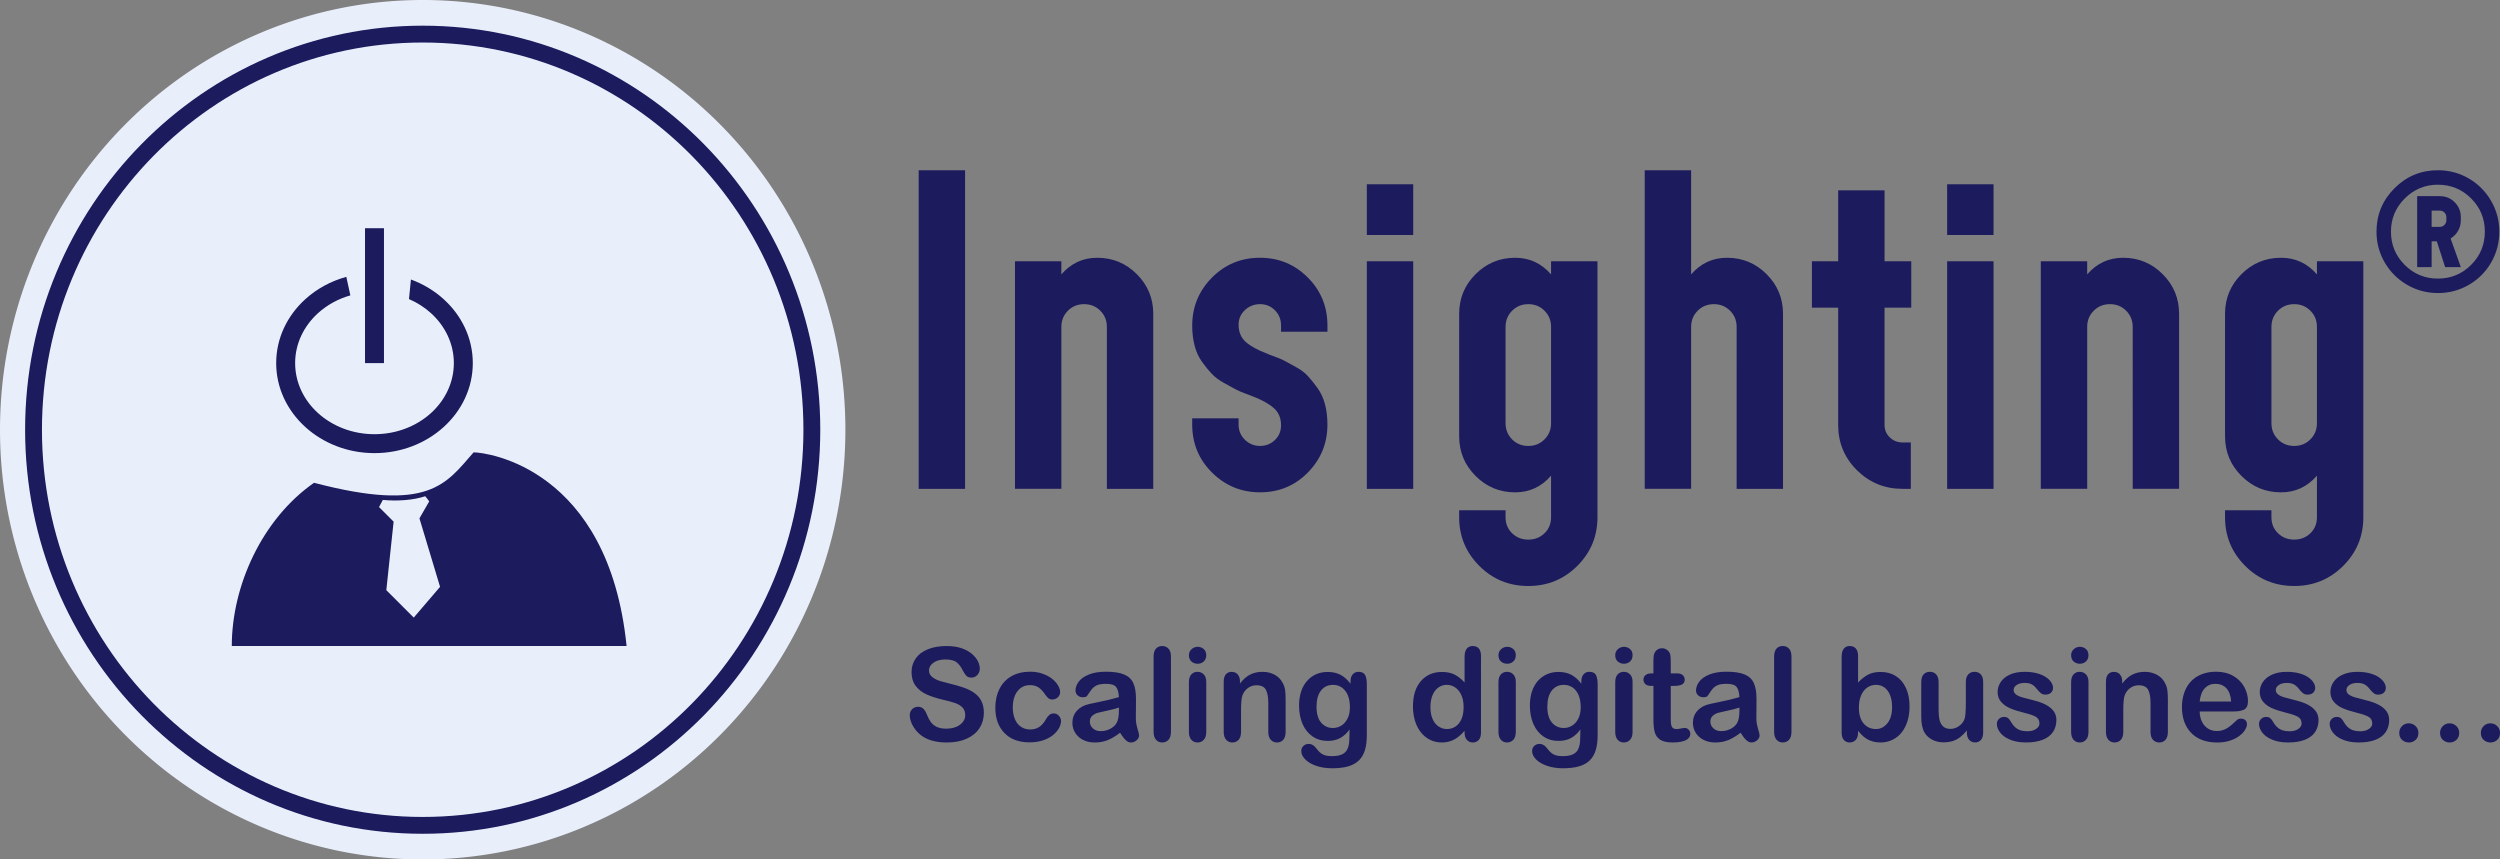
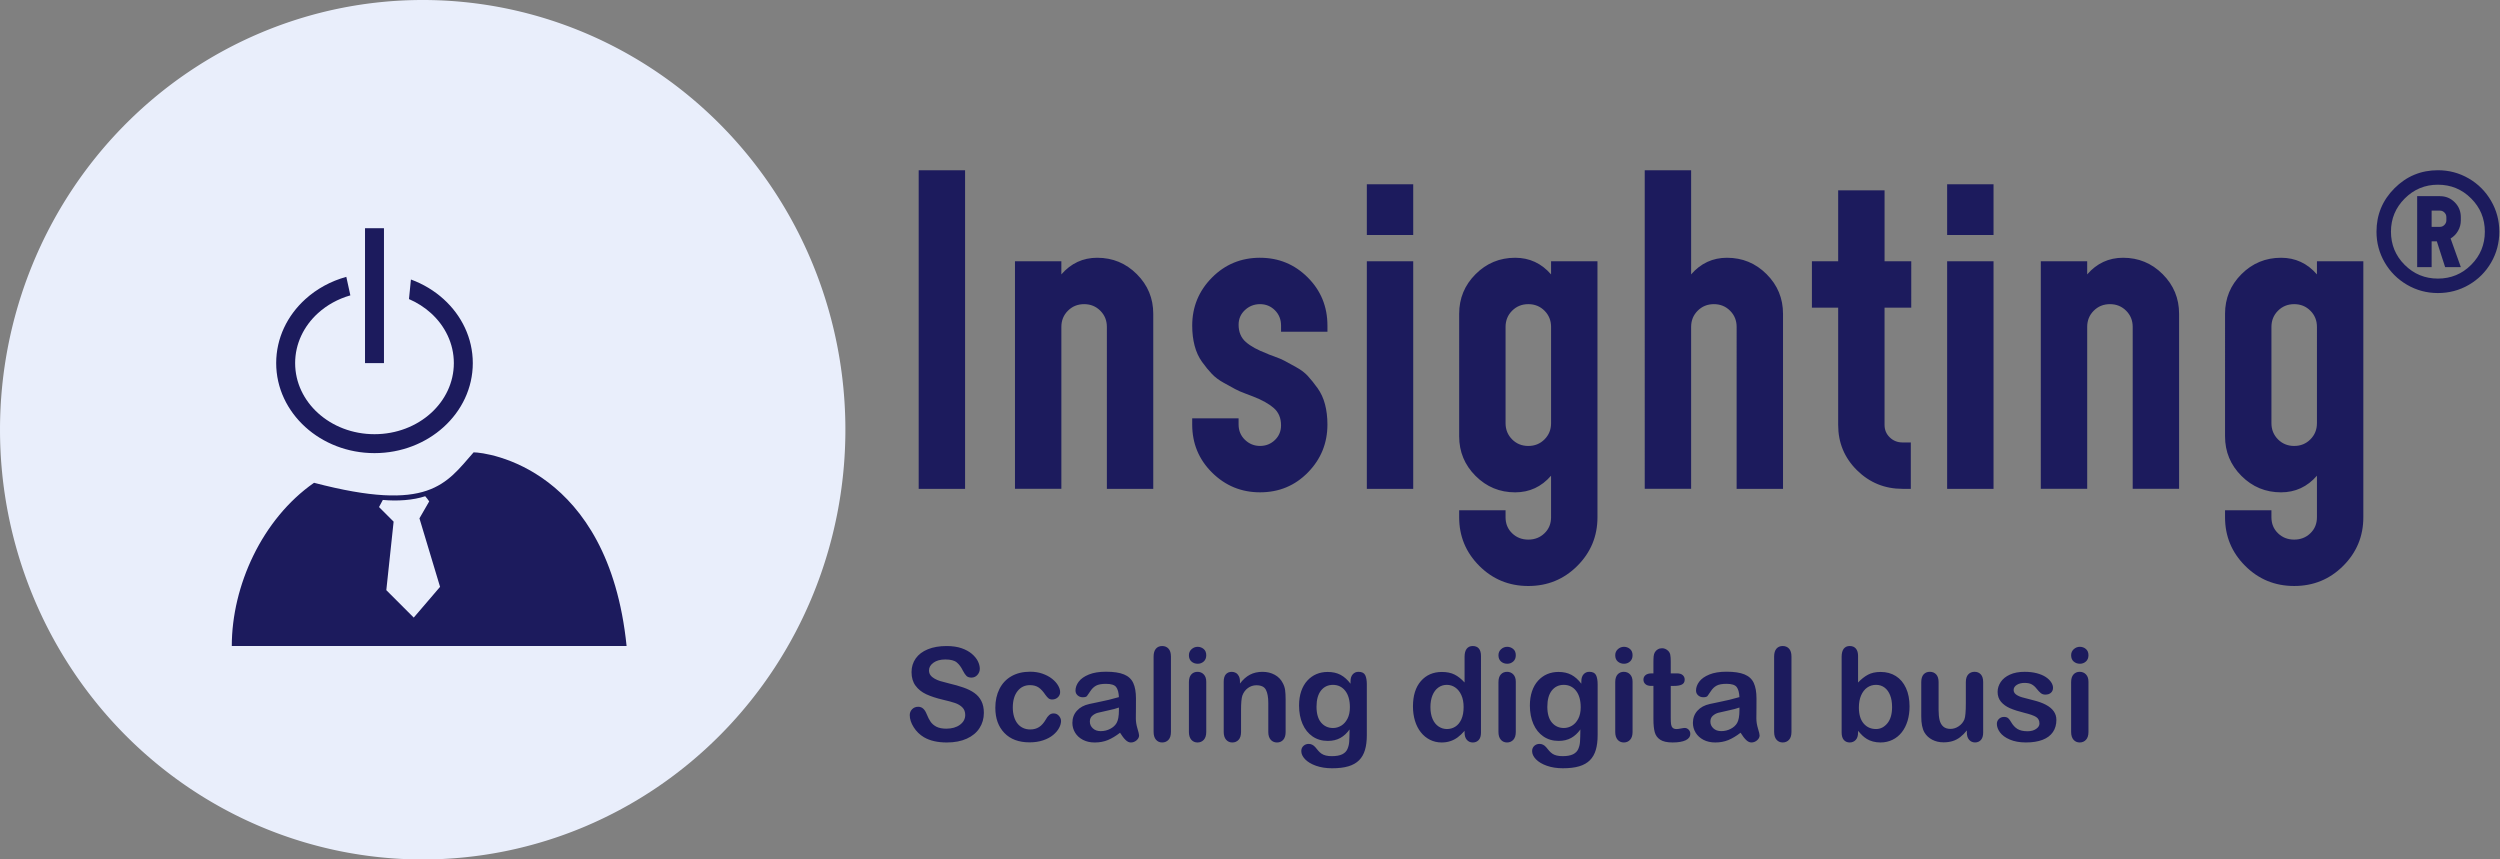
<svg xmlns="http://www.w3.org/2000/svg" xmlns:ns1="http://sodipodi.sourceforge.net/DTD/sodipodi-0.dtd" xmlns:ns2="http://www.inkscape.org/namespaces/inkscape" version="1.1" width="431.112" height="148.208" id="svg1069" viewBox="0 0 431.112 148.208" ns1:docname="Insighting_vtr_bicolor.svg" ns2:version="0.92.4 (5da689c313, 2019-01-14)">
  <rect x="0" y="0" width="431.112" height="148.208" fill="#808080" stroke="none" />
  <defs id="defs1073" />
  <ns1:namedview pagecolor="#ffffff" bordercolor="#666666" borderopacity="1" objecttolerance="10" gridtolerance="10" guidetolerance="10" ns2:pageopacity="0" ns2:pageshadow="2" ns2:window-width="640" ns2:window-height="480" id="namedview1071" showgrid="false" fit-margin-top="0" fit-margin-left="0" fit-margin-right="0" fit-margin-bottom="0" ns2:zoom="1.8134229" ns2:cx="197.75485" ns2:cy="-19.754123" ns2:current-layer="svg1069" />
  <path d="M 72.891,0 A 72.891,74.104 0 0 1 145.783,74.104 72.891,74.104 0 1 1 72.891,0 Z" style="fill:#e9eefb;fill-rule:evenodd" id="path1052" ns2:connector-curvature="0" />
-   <path d="m 72.891,4.427 c 18.933,0 36.076,7.803 48.486,20.419 12.404,12.61 20.076,30.026 20.076,49.258 0,19.232 -7.672,36.648 -20.076,49.258 -12.41,12.616 -29.552,20.419 -48.486,20.419 -18.933,0 -36.076,-7.803 -48.486,-20.419 C 12.002,110.752 4.33,93.336 4.33,74.104 4.33,54.872 12.002,37.456 24.406,24.846 36.816,12.23 53.958,4.427 72.891,4.427 Z m 46.42,22.451 C 107.433,14.801 91.021,7.332 72.891,7.332 54.762,7.332 38.35,14.801 26.471,26.877 14.586,38.96 7.235,55.657 7.235,74.104 c 0,18.447 7.351,35.144 19.236,47.227 11.879,12.076 28.291,19.546 46.42,19.546 18.13,0 34.542,-7.469 46.42,-19.546 11.885,-12.082 19.236,-28.779 19.236,-47.227 0,-18.447 -7.351,-35.144 -19.236,-47.227 z" style="fill:#1c1b5d;fill-rule:evenodd;fill-opacity:1" id="path1054" ns2:connector-curvature="0" />
  <path d="m 54.154,83.254 c 19.858,5.201 22.742,0.189 27.517,-5.248 2.269,0 23.262,2.692 26.382,33.399 H 39.97 c 0,-10.354 5.201,-21.888 14.184,-28.151 z M 66.018,86.211 65.359,87.438 l 2.518,2.518 -1.259,11.814 4.73,4.73 4.539,-5.301 -3.556,-11.813 1.681,-2.921 c -0.383,-0.543 -0.255,-0.374 -0.687,-0.893 -2.054,0.686 -4.796,0.876 -7.306,0.639 z" style="fill:#1c1b5d;fill-rule:evenodd" id="path1056" ns2:connector-curvature="0" ns1:nodetypes="ccccccccccccccc" />
  <path d="m 158.423,29.356 h 8 v 54.941 h -8 z m 30.791,15.094 c 2.667,0 4.943,0.943 6.83,2.83 1.887,1.887 2.83,4.163 2.83,6.83 v 30.188 h -8 V 56.373 c 0,-1.107 -0.377,-2.038 -1.132,-2.792 -0.755,-0.755 -1.685,-1.132 -2.792,-1.132 -1.107,0 -2.038,0.377 -2.792,1.132 -0.755,0.755 -1.132,1.685 -1.132,2.792 v 27.923 h -8 V 45.053 h 8 v 2.264 c 1.66,-1.912 3.723,-2.868 6.188,-2.868 z m 28.075,0 c 3.22,0 5.962,1.132 8.226,3.396 2.264,2.264 3.396,5.031 3.396,8.302 v 1.057 H 220.911 V 56.147 c 0,-1.057 -0.352,-1.937 -1.057,-2.641 -0.704,-0.704 -1.56,-1.057 -2.566,-1.057 -1.006,0 -1.874,0.34 -2.604,1.019 -0.73,0.679 -1.094,1.522 -1.094,2.528 0,1.258 0.415,2.251 1.245,2.981 0.83,0.73 2.05,1.396 3.66,2 0.05,0.05 0.465,0.214 1.245,0.49 0.78,0.277 1.396,0.541 1.849,0.792 0.453,0.252 1.094,0.604 1.924,1.056 0.83,0.453 1.509,0.969 2.038,1.547 0.528,0.579 1.082,1.27 1.66,2.075 0.579,0.805 1.006,1.736 1.283,2.792 0.277,1.056 0.415,2.214 0.415,3.471 0,3.22 -1.119,5.975 -3.358,8.264 -2.239,2.289 -4.994,3.434 -8.264,3.434 -3.22,0 -5.975,-1.132 -8.264,-3.396 -2.289,-2.264 -3.434,-5.031 -3.434,-8.302 v -1.056 h 8 v 1.056 c 0,1.057 0.365,1.937 1.094,2.641 0.73,0.704 1.597,1.057 2.604,1.057 1.006,0 1.861,-0.34 2.566,-1.019 0.704,-0.679 1.057,-1.522 1.057,-2.528 0,-1.258 -0.415,-2.251 -1.245,-2.981 -0.83,-0.73 -2.025,-1.396 -3.585,-2 -0.101,-0.05 -0.528,-0.214 -1.283,-0.49 -0.755,-0.277 -1.359,-0.541 -1.811,-0.792 -0.453,-0.252 -1.094,-0.604 -1.924,-1.057 -0.83,-0.453 -1.522,-0.969 -2.075,-1.547 -0.553,-0.579 -1.119,-1.27 -1.698,-2.075 -0.579,-0.805 -1.006,-1.736 -1.283,-2.792 -0.277,-1.057 -0.415,-2.214 -0.415,-3.472 0,-3.22 1.132,-5.975 3.396,-8.264 2.264,-2.289 5.031,-3.434 8.302,-3.434 z m 18.414,-3.924 v -8.754 h 8 v 8.754 z m 0,4.528 h 8 v 39.244 h -8 z m 31.772,0 h 8 v 44.149 c 0,3.27 -1.157,6.063 -3.472,8.377 -2.314,2.314 -5.132,3.472 -8.453,3.472 -3.321,0 -6.138,-1.157 -8.453,-3.472 -2.314,-2.314 -3.471,-5.107 -3.471,-8.377 v -1.208 h 8 v 1.208 c 0,1.107 0.377,2.025 1.132,2.755 0.755,0.73 1.685,1.094 2.792,1.094 1.107,0 2.038,-0.365 2.792,-1.094 0.755,-0.73 1.132,-1.648 1.132,-2.755 v -7.17 c -1.66,1.912 -3.723,2.868 -6.188,2.868 -2.667,0 -4.943,-0.943 -6.83,-2.83 -1.887,-1.887 -2.83,-4.163 -2.83,-6.83 V 54.109 c 0,-2.667 0.943,-4.943 2.83,-6.83 1.887,-1.887 4.163,-2.83 6.83,-2.83 2.465,0 4.528,0.956 6.188,2.868 z m -6.717,30.716 c 0.755,0.755 1.685,1.132 2.792,1.132 1.107,0 2.038,-0.377 2.792,-1.132 0.755,-0.755 1.132,-1.685 1.132,-2.792 V 56.373 c 0,-1.107 -0.377,-2.038 -1.132,-2.792 -0.755,-0.755 -1.685,-1.132 -2.792,-1.132 -1.107,0 -2.038,0.377 -2.792,1.132 -0.755,0.755 -1.132,1.685 -1.132,2.792 v 16.603 c 0,1.107 0.377,2.038 1.132,2.792 z m 37.055,-31.32 c 2.667,0 4.943,0.943 6.83,2.83 1.887,1.887 2.83,4.163 2.83,6.83 v 30.188 h -8 V 56.373 c 0,-1.107 -0.377,-2.038 -1.132,-2.792 -0.755,-0.755 -1.685,-1.132 -2.792,-1.132 -1.107,0 -2.038,0.377 -2.792,1.132 -0.755,0.755 -1.132,1.685 -1.132,2.792 v 27.923 h -8 V 29.356 h 8 v 17.962 c 1.66,-1.912 3.723,-2.868 6.188,-2.868 z m 31.773,8.603 h -4.604 v 20.226 c 0,0.855 0.302,1.572 0.906,2.151 0.604,0.579 1.333,0.868 2.189,0.868 h 1.434 v 8 h -1.434 c -3.069,0 -5.685,-1.069 -7.849,-3.207 -2.163,-2.138 -3.245,-4.742 -3.245,-7.811 V 53.053 h -4.528 v -8 h 4.528 V 32.827 h 8 v 12.226 h 4.604 z m 6.189,-12.528 v -8.754 h 8 v 8.754 z m 0,4.528 h 8 v 39.244 h -8 z m 30.338,-0.604 c 2.667,0 4.943,0.943 6.83,2.83 1.887,1.887 2.83,4.163 2.83,6.83 v 30.188 h -8 V 56.373 c 0,-1.107 -0.377,-2.038 -1.132,-2.792 -0.755,-0.755 -1.685,-1.132 -2.792,-1.132 -1.107,0 -2.038,0.377 -2.792,1.132 -0.755,0.755 -1.132,1.685 -1.132,2.792 v 27.923 h -8 V 45.053 h 8 v 2.264 c 1.66,-1.912 3.723,-2.868 6.189,-2.868 z m 33.433,0.604 h 8 v 44.149 c 0,3.27 -1.157,6.063 -3.472,8.377 -2.314,2.314 -5.132,3.471 -8.452,3.471 -3.321,0 -6.138,-1.157 -8.453,-3.471 -2.314,-2.314 -3.472,-5.107 -3.472,-8.377 v -1.208 h 8 v 1.208 c 0,1.107 0.377,2.025 1.132,2.755 0.755,0.73 1.685,1.094 2.792,1.094 1.107,0 2.038,-0.365 2.792,-1.094 0.755,-0.73 1.132,-1.648 1.132,-2.755 v -7.17 c -1.66,1.912 -3.723,2.868 -6.188,2.868 -2.667,0 -4.943,-0.943 -6.83,-2.83 -1.887,-1.887 -2.83,-4.163 -2.83,-6.83 V 54.109 c 0,-2.667 0.943,-4.943 2.83,-6.83 1.887,-1.887 4.163,-2.83 6.83,-2.83 2.465,0 4.528,0.956 6.188,2.868 z m -6.717,30.716 c 0.755,0.755 1.685,1.132 2.792,1.132 1.107,0 2.038,-0.377 2.792,-1.132 0.755,-0.755 1.132,-1.685 1.132,-2.792 V 56.373 c 0,-1.107 -0.377,-2.038 -1.132,-2.792 -0.755,-0.755 -1.685,-1.132 -2.792,-1.132 -1.107,0 -2.038,0.377 -2.792,1.132 -0.755,0.755 -1.132,1.685 -1.132,2.792 v 16.603 c 0,1.107 0.377,2.038 1.132,2.792 z m 27.576,-46.413 c 1.914,0 3.683,0.471 5.307,1.412 1.624,0.941 2.91,2.228 3.859,3.859 0.949,1.632 1.424,3.404 1.424,5.319 0,1.93 -0.471,3.706 -1.412,5.33 -0.941,1.624 -2.224,2.906 -3.848,3.848 -1.624,0.941 -3.401,1.412 -5.33,1.412 -1.914,0 -3.687,-0.475 -5.318,-1.424 -1.632,-0.949 -2.918,-2.236 -3.859,-3.859 -0.941,-1.624 -1.412,-3.393 -1.412,-5.307 0,-2.918 1.035,-5.413 3.106,-7.484 2.071,-2.071 4.565,-3.106 7.483,-3.106 z m -5.73,16.32 c 1.577,1.577 3.487,2.365 5.73,2.365 2.244,0 4.154,-0.788 5.73,-2.365 1.577,-1.577 2.365,-3.487 2.365,-5.73 0,-2.244 -0.788,-4.154 -2.365,-5.73 -1.577,-1.577 -3.487,-2.365 -5.73,-2.365 -2.228,0 -4.134,0.792 -5.718,2.377 -1.585,1.585 -2.377,3.491 -2.377,5.718 0,2.243 0.788,4.154 2.365,5.73 z m 6.083,-11.849 c 1.004,0 1.855,0.353 2.553,1.059 0.698,0.706 1.047,1.561 1.047,2.565 v 0.541 c 0,0.659 -0.161,1.267 -0.482,1.824 -0.322,0.557 -0.749,0.992 -1.282,1.306 l 1.765,4.942 h -2.706 l -1.435,-4.448 h -0.894 v 4.448 H 416.828 V 33.827 Z m -1.435,2.494 v 2.8 h 1.435 c 0.298,0 0.557,-0.114 0.776,-0.341 0.22,-0.228 0.33,-0.49 0.33,-0.788 v -0.541 c 0,-0.314 -0.11,-0.581 -0.33,-0.8 -0.22,-0.22 -0.478,-0.33 -0.776,-0.33 z" style="fill:#1c1b5d;fill-rule:evenodd" id="path1058" ns2:connector-curvature="0" />
  <g id="Layer1000" transform="translate(-78.586,-28.785)">
    <path d="m 248.248,151.727 c 0,0.97 -0.251,1.843 -0.753,2.618 -0.498,0.775 -1.232,1.382 -2.199,1.821 -0.967,0.438 -2.113,0.655 -3.435,0.655 -1.588,0 -2.899,-0.3 -3.929,-0.895 -0.73,-0.431 -1.322,-1.008 -1.779,-1.727 -0.457,-0.719 -0.685,-1.42 -0.685,-2.101 0,-0.393 0.139,-0.731 0.412,-1.015 0.273,-0.281 0.622,-0.419 1.045,-0.419 0.345,0 0.633,0.109 0.869,0.33 0.24,0.217 0.442,0.543 0.611,0.978 0.202,0.509 0.427,0.94 0.663,1.281 0.24,0.345 0.573,0.629 1.004,0.854 0.434,0.221 1,0.333 1.704,0.333 0.963,0 1.749,-0.225 2.352,-0.674 0.603,-0.45 0.907,-1.011 0.907,-1.686 0,-0.536 -0.161,-0.97 -0.487,-1.3 -0.326,-0.333 -0.749,-0.588 -1.266,-0.764 -0.513,-0.176 -1.206,-0.363 -2.068,-0.562 -1.154,-0.27 -2.124,-0.588 -2.899,-0.948 -0.779,-0.363 -1.397,-0.858 -1.854,-1.483 -0.457,-0.625 -0.685,-1.401 -0.685,-2.334 0,-0.884 0.24,-1.671 0.723,-2.36 0.483,-0.685 1.184,-1.214 2.098,-1.585 0.914,-0.371 1.989,-0.554 3.225,-0.554 0.985,0 1.839,0.124 2.562,0.367 0.719,0.247 1.319,0.573 1.794,0.978 0.472,0.405 0.82,0.832 1.041,1.277 0.217,0.446 0.33,0.884 0.33,1.307 0,0.386 -0.139,0.738 -0.412,1.049 -0.274,0.311 -0.618,0.465 -1.026,0.465 -0.375,0 -0.655,-0.094 -0.85,-0.277 -0.195,-0.187 -0.405,-0.494 -0.629,-0.918 -0.296,-0.607 -0.644,-1.083 -1.056,-1.423 -0.408,-0.341 -1.067,-0.509 -1.978,-0.509 -0.839,0 -1.521,0.184 -2.034,0.554 -0.517,0.371 -0.775,0.813 -0.775,1.333 0,0.322 0.086,0.599 0.262,0.835 0.176,0.232 0.42,0.434 0.727,0.603 0.307,0.169 0.618,0.3 0.933,0.397 0.315,0.094 0.835,0.232 1.558,0.416 0.906,0.213 1.731,0.446 2.465,0.704 0.734,0.255 1.36,0.566 1.877,0.933 0.517,0.363 0.918,0.828 1.206,1.386 0.288,0.562 0.434,1.247 0.434,2.06 z m 13.309,1.39 c 0,0.371 -0.112,0.772 -0.337,1.195 -0.221,0.423 -0.562,0.828 -1.019,1.21 -0.457,0.382 -1.034,0.693 -1.731,0.925 -0.693,0.236 -1.476,0.352 -2.349,0.352 -1.85,0 -3.296,-0.539 -4.334,-1.618 -1.041,-1.079 -1.562,-2.525 -1.562,-4.341 0,-1.229 0.24,-2.315 0.715,-3.259 0.476,-0.944 1.165,-1.675 2.064,-2.188 0.903,-0.517 1.978,-0.775 3.229,-0.775 0.775,0 1.487,0.112 2.135,0.341 0.644,0.229 1.195,0.521 1.645,0.88 0.45,0.36 0.794,0.742 1.03,1.146 0.24,0.408 0.36,0.787 0.36,1.139 0,0.36 -0.135,0.663 -0.401,0.914 -0.27,0.247 -0.592,0.371 -0.974,0.371 -0.247,0 -0.453,-0.064 -0.618,-0.191 -0.165,-0.127 -0.348,-0.333 -0.554,-0.618 -0.367,-0.554 -0.749,-0.974 -1.146,-1.251 -0.401,-0.277 -0.906,-0.416 -1.521,-0.416 -0.884,0 -1.599,0.345 -2.139,1.038 -0.543,0.689 -0.813,1.633 -0.813,2.832 0,0.562 0.071,1.079 0.21,1.551 0.139,0.472 0.337,0.876 0.603,1.206 0.262,0.333 0.581,0.584 0.955,0.757 0.371,0.172 0.783,0.259 1.229,0.259 0.599,0 1.113,-0.139 1.54,-0.416 0.431,-0.277 0.809,-0.704 1.139,-1.274 0.18,-0.337 0.378,-0.599 0.592,-0.787 0.21,-0.191 0.472,-0.288 0.779,-0.288 0.367,0 0.67,0.142 0.91,0.419 0.24,0.277 0.363,0.573 0.363,0.888 z m 10.178,2.023 c -0.727,0.562 -1.427,0.981 -2.102,1.262 -0.678,0.281 -1.438,0.42 -2.277,0.42 -0.768,0 -1.446,-0.154 -2.026,-0.457 -0.581,-0.303 -1.03,-0.712 -1.345,-1.232 -0.315,-0.521 -0.472,-1.083 -0.472,-1.69 0,-0.82 0.259,-1.517 0.779,-2.094 0.521,-0.581 1.236,-0.967 2.146,-1.165 0.187,-0.045 0.659,-0.142 1.412,-0.296 0.753,-0.154 1.401,-0.292 1.937,-0.423 0.536,-0.127 1.12,-0.281 1.749,-0.465 -0.037,-0.79 -0.195,-1.371 -0.476,-1.738 -0.285,-0.371 -0.865,-0.554 -1.753,-0.554 -0.76,0 -1.333,0.105 -1.716,0.318 -0.386,0.21 -0.716,0.528 -0.989,0.955 -0.274,0.423 -0.468,0.701 -0.581,0.839 -0.116,0.135 -0.36,0.202 -0.731,0.202 -0.337,0 -0.629,-0.109 -0.873,-0.326 -0.243,-0.213 -0.367,-0.491 -0.367,-0.828 0,-0.528 0.187,-1.041 0.558,-1.54 0.375,-0.498 0.955,-0.906 1.746,-1.229 0.79,-0.322 1.776,-0.483 2.956,-0.483 1.315,0 2.352,0.157 3.105,0.468 0.753,0.311 1.285,0.802 1.596,1.476 0.311,0.674 0.468,1.566 0.468,2.678 0,0.704 -0.004,1.3 -0.007,1.791 -0.004,0.491 -0.007,1.038 -0.015,1.637 0,0.562 0.094,1.15 0.281,1.76 0.187,0.607 0.277,1 0.277,1.176 0,0.307 -0.142,0.588 -0.431,0.839 -0.292,0.251 -0.618,0.378 -0.985,0.378 -0.307,0 -0.611,-0.142 -0.91,-0.431 -0.3,-0.288 -0.618,-0.704 -0.955,-1.251 z m -0.199,-4.342 c -0.438,0.161 -1.075,0.333 -1.914,0.509 -0.835,0.18 -1.416,0.315 -1.738,0.397 -0.322,0.086 -0.629,0.251 -0.921,0.494 -0.292,0.247 -0.438,0.588 -0.438,1.03 0,0.453 0.172,0.839 0.517,1.157 0.341,0.318 0.79,0.479 1.349,0.479 0.592,0 1.139,-0.131 1.637,-0.39 0.502,-0.262 0.869,-0.596 1.105,-1.008 0.27,-0.453 0.405,-1.202 0.405,-2.244 z m 5.982,4.203 v -12.991 c 0,-0.599 0.135,-1.053 0.401,-1.36 0.266,-0.307 0.626,-0.461 1.079,-0.461 0.45,0 0.817,0.154 1.094,0.457 0.277,0.303 0.416,0.757 0.416,1.363 v 12.991 c 0,0.607 -0.142,1.06 -0.423,1.364 -0.281,0.303 -0.644,0.457 -1.086,0.457 -0.438,0 -0.794,-0.157 -1.067,-0.472 -0.274,-0.315 -0.412,-0.764 -0.412,-1.349 z m 9.08,-8.661 v 8.661 c 0,0.599 -0.142,1.053 -0.427,1.36 -0.285,0.307 -0.644,0.461 -1.083,0.461 -0.438,0 -0.794,-0.157 -1.068,-0.472 -0.273,-0.315 -0.412,-0.764 -0.412,-1.349 v -8.571 c 0,-0.596 0.139,-1.041 0.412,-1.341 0.274,-0.3 0.629,-0.45 1.068,-0.45 0.438,0 0.798,0.15 1.083,0.45 0.285,0.3 0.427,0.719 0.427,1.251 z m -1.48,-3.094 c -0.416,0 -0.772,-0.127 -1.068,-0.382 -0.296,-0.255 -0.442,-0.618 -0.442,-1.086 0,-0.419 0.15,-0.768 0.453,-1.041 0.303,-0.274 0.656,-0.412 1.056,-0.412 0.39,0 0.73,0.124 1.03,0.371 0.3,0.251 0.45,0.611 0.45,1.083 0,0.461 -0.146,0.82 -0.438,1.079 -0.292,0.258 -0.637,0.39 -1.041,0.39 z m 7.293,3.049 v 0.363 c 0.528,-0.697 1.105,-1.206 1.731,-1.532 0.626,-0.326 1.345,-0.487 2.158,-0.487 0.79,0 1.495,0.172 2.12,0.517 0.622,0.341 1.086,0.828 1.393,1.457 0.199,0.367 0.326,0.76 0.386,1.188 0.056,0.423 0.086,0.963 0.086,1.622 v 5.578 c 0,0.599 -0.139,1.053 -0.412,1.36 -0.274,0.307 -0.633,0.461 -1.071,0.461 -0.446,0 -0.809,-0.157 -1.09,-0.472 -0.277,-0.315 -0.416,-0.764 -0.416,-1.349 v -4.997 c 0,-0.985 -0.139,-1.742 -0.412,-2.266 -0.273,-0.521 -0.82,-0.783 -1.641,-0.783 -0.532,0 -1.019,0.157 -1.461,0.476 -0.438,0.318 -0.76,0.757 -0.963,1.315 -0.146,0.446 -0.221,1.277 -0.221,2.502 v 3.753 c 0,0.607 -0.142,1.06 -0.423,1.364 -0.281,0.303 -0.644,0.457 -1.086,0.457 -0.431,0 -0.787,-0.157 -1.064,-0.472 -0.277,-0.315 -0.416,-0.764 -0.416,-1.349 v -8.661 c 0,-0.569 0.124,-0.996 0.371,-1.277 0.251,-0.281 0.588,-0.423 1.019,-0.423 0.262,0 0.502,0.064 0.712,0.187 0.214,0.124 0.382,0.311 0.509,0.558 0.127,0.247 0.191,0.554 0.191,0.91 z m 21.876,0.547 v 8.702 c 0,0.996 -0.105,1.851 -0.318,2.566 -0.213,0.719 -0.551,1.311 -1.019,1.779 -0.468,0.468 -1.083,0.817 -1.839,1.041 -0.757,0.229 -1.701,0.341 -2.824,0.341 -1.034,0 -1.955,-0.146 -2.768,-0.434 -0.809,-0.288 -1.435,-0.663 -1.877,-1.12 -0.438,-0.457 -0.656,-0.925 -0.656,-1.409 0,-0.367 0.124,-0.663 0.371,-0.895 0.251,-0.229 0.551,-0.345 0.903,-0.345 0.438,0 0.824,0.191 1.154,0.581 0.161,0.195 0.33,0.393 0.498,0.596 0.172,0.199 0.363,0.371 0.569,0.513 0.21,0.142 0.461,0.251 0.753,0.318 0.292,0.071 0.629,0.105 1.008,0.105 0.775,0 1.375,-0.109 1.802,-0.322 0.431,-0.217 0.73,-0.517 0.899,-0.906 0.172,-0.386 0.273,-0.802 0.303,-1.244 0.03,-0.442 0.052,-1.15 0.064,-2.131 -0.461,0.644 -0.993,1.135 -1.596,1.468 -0.603,0.337 -1.322,0.506 -2.154,0.506 -1.004,0 -1.88,-0.255 -2.63,-0.768 -0.749,-0.513 -1.326,-1.229 -1.727,-2.154 -0.401,-0.921 -0.603,-1.985 -0.603,-3.192 0,-0.903 0.124,-1.716 0.367,-2.439 0.247,-0.723 0.596,-1.337 1.049,-1.832 0.453,-0.498 0.974,-0.873 1.569,-1.128 0.592,-0.251 1.244,-0.378 1.952,-0.378 0.847,0 1.585,0.165 2.206,0.491 0.622,0.326 1.199,0.839 1.731,1.536 v -0.408 c 0,-0.521 0.131,-0.925 0.386,-1.21 0.255,-0.288 0.584,-0.431 0.989,-0.431 0.577,0 0.963,0.191 1.154,0.569 0.191,0.378 0.285,0.921 0.285,1.633 z m -8.676,3.798 c 0,1.214 0.266,2.131 0.794,2.753 0.532,0.622 1.214,0.933 2.057,0.933 0.494,0 0.966,-0.135 1.409,-0.401 0.442,-0.266 0.802,-0.671 1.079,-1.206 0.277,-0.539 0.416,-1.191 0.416,-1.959 0,-1.221 -0.27,-2.173 -0.805,-2.854 -0.536,-0.678 -1.244,-1.019 -2.12,-1.019 -0.854,0 -1.54,0.326 -2.057,0.978 -0.513,0.652 -0.772,1.577 -0.772,2.776 z m 25.532,4.469 v -0.296 c -0.401,0.461 -0.798,0.835 -1.191,1.124 -0.39,0.288 -0.817,0.509 -1.274,0.659 -0.457,0.15 -0.955,0.225 -1.498,0.225 -0.716,0 -1.379,-0.154 -1.989,-0.457 -0.611,-0.303 -1.143,-0.734 -1.588,-1.3 -0.446,-0.562 -0.783,-1.225 -1.015,-1.985 -0.228,-0.76 -0.345,-1.585 -0.345,-2.469 0,-1.873 0.457,-3.334 1.371,-4.379 0.914,-1.045 2.12,-1.57 3.611,-1.57 0.865,0 1.592,0.15 2.184,0.446 0.592,0.296 1.173,0.753 1.734,1.371 v -4.424 c 0,-0.614 0.124,-1.079 0.367,-1.393 0.247,-0.315 0.596,-0.472 1.049,-0.472 0.453,0 0.802,0.146 1.049,0.434 0.243,0.288 0.367,0.716 0.367,1.277 V 155.11 c 0,0.569 -0.131,1 -0.393,1.285 -0.266,0.285 -0.607,0.427 -1.023,0.427 -0.408,0 -0.749,-0.15 -1.015,-0.446 -0.266,-0.296 -0.401,-0.719 -0.401,-1.266 z m -5.888,-4.398 c 0,0.813 0.127,1.502 0.378,2.075 0.251,0.569 0.596,0.996 1.038,1.285 0.438,0.288 0.918,0.434 1.435,0.434 0.528,0 1.008,-0.139 1.442,-0.412 0.434,-0.274 0.783,-0.693 1.041,-1.259 0.258,-0.569 0.39,-1.274 0.39,-2.124 0,-0.794 -0.131,-1.48 -0.39,-2.053 -0.259,-0.577 -0.611,-1.015 -1.053,-1.319 -0.442,-0.303 -0.925,-0.453 -1.454,-0.453 -0.547,0 -1.038,0.154 -1.468,0.465 -0.431,0.311 -0.764,0.757 -1.004,1.337 -0.236,0.584 -0.356,1.259 -0.356,2.023 z m 14.721,-4.372 v 8.661 c 0,0.599 -0.142,1.053 -0.427,1.36 -0.285,0.307 -0.644,0.461 -1.083,0.461 -0.438,0 -0.794,-0.157 -1.068,-0.472 -0.273,-0.315 -0.412,-0.764 -0.412,-1.349 v -8.571 c 0,-0.596 0.139,-1.041 0.412,-1.341 0.274,-0.3 0.629,-0.45 1.068,-0.45 0.438,0 0.798,0.15 1.083,0.45 0.285,0.3 0.427,0.719 0.427,1.251 z m -1.48,-3.094 c -0.416,0 -0.772,-0.127 -1.068,-0.382 -0.296,-0.255 -0.442,-0.618 -0.442,-1.086 0,-0.419 0.15,-0.768 0.453,-1.041 0.303,-0.274 0.656,-0.412 1.056,-0.412 0.39,0 0.73,0.124 1.03,0.371 0.3,0.251 0.45,0.611 0.45,1.083 0,0.461 -0.146,0.82 -0.438,1.079 -0.292,0.258 -0.637,0.39 -1.041,0.39 z m 15.594,3.596 v 8.702 c 0,0.996 -0.105,1.851 -0.318,2.566 -0.213,0.719 -0.551,1.311 -1.019,1.779 -0.468,0.468 -1.083,0.817 -1.839,1.041 -0.757,0.229 -1.701,0.341 -2.824,0.341 -1.034,0 -1.955,-0.146 -2.768,-0.434 -0.809,-0.288 -1.435,-0.663 -1.877,-1.12 -0.438,-0.457 -0.656,-0.925 -0.656,-1.409 0,-0.367 0.124,-0.663 0.371,-0.895 0.251,-0.229 0.551,-0.345 0.903,-0.345 0.438,0 0.824,0.191 1.154,0.581 0.161,0.195 0.33,0.393 0.498,0.596 0.172,0.199 0.363,0.371 0.569,0.513 0.21,0.142 0.461,0.251 0.753,0.318 0.292,0.071 0.629,0.105 1.008,0.105 0.775,0 1.375,-0.109 1.802,-0.322 0.431,-0.217 0.73,-0.517 0.899,-0.906 0.172,-0.386 0.273,-0.802 0.303,-1.244 0.03,-0.442 0.052,-1.15 0.064,-2.131 -0.461,0.644 -0.993,1.135 -1.596,1.468 -0.603,0.337 -1.322,0.506 -2.154,0.506 -1.004,0 -1.88,-0.255 -2.63,-0.768 -0.749,-0.513 -1.326,-1.229 -1.727,-2.154 -0.401,-0.921 -0.603,-1.985 -0.603,-3.192 0,-0.903 0.124,-1.716 0.367,-2.439 0.247,-0.723 0.596,-1.337 1.049,-1.832 0.453,-0.498 0.974,-0.873 1.569,-1.128 0.592,-0.251 1.244,-0.378 1.952,-0.378 0.847,0 1.585,0.165 2.206,0.491 0.622,0.326 1.199,0.839 1.731,1.536 v -0.408 c 0,-0.521 0.131,-0.925 0.386,-1.21 0.255,-0.288 0.584,-0.431 0.989,-0.431 0.577,0 0.963,0.191 1.154,0.569 0.191,0.378 0.285,0.921 0.285,1.633 z m -8.676,3.798 c 0,1.214 0.266,2.131 0.794,2.753 0.532,0.622 1.214,0.933 2.057,0.933 0.494,0 0.966,-0.135 1.409,-0.401 0.442,-0.266 0.802,-0.671 1.079,-1.206 0.277,-0.539 0.416,-1.191 0.416,-1.959 0,-1.221 -0.27,-2.173 -0.805,-2.854 -0.536,-0.678 -1.244,-1.019 -2.12,-1.019 -0.854,0 -1.54,0.326 -2.057,0.978 -0.513,0.652 -0.772,1.577 -0.772,2.776 z m 14.699,-4.3 v 8.661 c 0,0.599 -0.142,1.053 -0.427,1.36 -0.285,0.307 -0.644,0.461 -1.083,0.461 -0.438,0 -0.794,-0.157 -1.067,-0.472 -0.274,-0.315 -0.412,-0.764 -0.412,-1.349 v -8.571 c 0,-0.596 0.139,-1.041 0.412,-1.341 0.273,-0.3 0.629,-0.45 1.067,-0.45 0.438,0 0.798,0.15 1.083,0.45 0.285,0.3 0.427,0.719 0.427,1.251 z m -1.48,-3.094 c -0.416,0 -0.772,-0.127 -1.068,-0.382 -0.296,-0.255 -0.442,-0.618 -0.442,-1.086 0,-0.419 0.15,-0.768 0.453,-1.041 0.303,-0.274 0.656,-0.412 1.056,-0.412 0.39,0 0.731,0.124 1.03,0.371 0.3,0.251 0.45,0.611 0.45,1.083 0,0.461 -0.146,0.82 -0.438,1.079 -0.292,0.258 -0.637,0.39 -1.041,0.39 z m 4.746,1.663 h 0.33 v -1.802 c 0,-0.483 0.011,-0.862 0.037,-1.135 0.026,-0.277 0.097,-0.513 0.213,-0.708 0.116,-0.206 0.285,-0.374 0.506,-0.502 0.217,-0.127 0.461,-0.191 0.734,-0.191 0.378,0 0.719,0.142 1.026,0.427 0.206,0.191 0.333,0.423 0.39,0.701 0.056,0.273 0.082,0.663 0.082,1.169 v 2.042 h 1.097 c 0.423,0 0.749,0.101 0.97,0.3 0.225,0.202 0.337,0.461 0.337,0.772 0,0.405 -0.161,0.685 -0.479,0.847 -0.318,0.161 -0.772,0.24 -1.367,0.24 h -0.558 v 5.506 c 0,0.468 0.015,0.832 0.049,1.083 0.034,0.251 0.12,0.457 0.262,0.614 0.146,0.157 0.378,0.236 0.701,0.236 0.172,0 0.412,-0.03 0.712,-0.094 0.3,-0.06 0.536,-0.094 0.701,-0.094 0.243,0 0.461,0.097 0.656,0.292 0.195,0.195 0.288,0.434 0.288,0.719 0,0.483 -0.262,0.85 -0.787,1.105 -0.528,0.258 -1.285,0.386 -2.274,0.386 -0.936,0 -1.645,-0.157 -2.124,-0.472 -0.483,-0.315 -0.798,-0.749 -0.948,-1.307 -0.15,-0.554 -0.225,-1.296 -0.225,-2.225 v -5.75 h -0.393 c -0.434,0 -0.764,-0.101 -0.989,-0.307 -0.229,-0.202 -0.341,-0.465 -0.341,-0.779 0,-0.311 0.12,-0.569 0.356,-0.772 0.24,-0.199 0.584,-0.3 1.038,-0.3 z m 15.362,10.23 c -0.727,0.562 -1.427,0.981 -2.101,1.262 -0.678,0.281 -1.438,0.42 -2.277,0.42 -0.768,0 -1.446,-0.154 -2.027,-0.457 -0.581,-0.303 -1.03,-0.712 -1.345,-1.232 -0.315,-0.521 -0.472,-1.083 -0.472,-1.69 0,-0.82 0.259,-1.517 0.779,-2.094 0.521,-0.581 1.236,-0.967 2.146,-1.165 0.187,-0.045 0.659,-0.142 1.412,-0.296 0.753,-0.154 1.401,-0.292 1.937,-0.423 0.536,-0.127 1.12,-0.281 1.749,-0.465 -0.037,-0.79 -0.195,-1.371 -0.476,-1.738 -0.285,-0.371 -0.865,-0.554 -1.753,-0.554 -0.76,0 -1.334,0.105 -1.716,0.318 -0.386,0.21 -0.716,0.528 -0.989,0.955 -0.274,0.423 -0.468,0.701 -0.581,0.839 -0.116,0.135 -0.36,0.202 -0.731,0.202 -0.337,0 -0.629,-0.109 -0.873,-0.326 -0.243,-0.213 -0.367,-0.491 -0.367,-0.828 0,-0.528 0.187,-1.041 0.558,-1.54 0.375,-0.498 0.955,-0.906 1.746,-1.229 0.79,-0.322 1.776,-0.483 2.955,-0.483 1.315,0 2.353,0.157 3.105,0.468 0.753,0.311 1.285,0.802 1.596,1.476 0.311,0.674 0.468,1.566 0.468,2.678 0,0.704 -0.004,1.3 -0.007,1.791 -0.004,0.491 -0.007,1.038 -0.015,1.637 0,0.562 0.094,1.15 0.281,1.76 0.187,0.607 0.277,1 0.277,1.176 0,0.307 -0.142,0.588 -0.431,0.839 -0.292,0.251 -0.618,0.378 -0.985,0.378 -0.307,0 -0.611,-0.142 -0.91,-0.431 -0.3,-0.288 -0.618,-0.704 -0.955,-1.251 z m -0.199,-4.342 c -0.438,0.161 -1.075,0.333 -1.914,0.509 -0.835,0.18 -1.416,0.315 -1.738,0.397 -0.322,0.086 -0.629,0.251 -0.921,0.494 -0.292,0.247 -0.438,0.588 -0.438,1.03 0,0.453 0.172,0.839 0.517,1.157 0.341,0.318 0.79,0.479 1.349,0.479 0.592,0 1.139,-0.131 1.637,-0.39 0.502,-0.262 0.869,-0.596 1.105,-1.008 0.27,-0.453 0.405,-1.202 0.405,-2.244 z m 5.982,4.203 v -12.991 c 0,-0.599 0.135,-1.053 0.401,-1.36 0.266,-0.307 0.625,-0.461 1.079,-0.461 0.45,0 0.817,0.154 1.094,0.457 0.277,0.303 0.416,0.757 0.416,1.363 v 12.991 c 0,0.607 -0.142,1.06 -0.423,1.364 -0.281,0.303 -0.644,0.457 -1.086,0.457 -0.438,0 -0.794,-0.157 -1.068,-0.472 -0.273,-0.315 -0.412,-0.764 -0.412,-1.349 z m 14.474,-13.1 v 4.578 c 0.562,-0.588 1.139,-1.038 1.723,-1.349 0.584,-0.311 1.311,-0.468 2.173,-0.468 0.997,0 1.869,0.236 2.619,0.708 0.749,0.472 1.33,1.157 1.742,2.053 0.416,0.895 0.622,1.959 0.622,3.188 0,0.906 -0.116,1.738 -0.345,2.495 -0.232,0.757 -0.566,1.416 -1.004,1.97 -0.438,0.558 -0.974,0.985 -1.599,1.289 -0.626,0.303 -1.315,0.457 -2.068,0.457 -0.461,0 -0.895,-0.056 -1.3,-0.165 -0.405,-0.109 -0.753,-0.255 -1.038,-0.435 -0.285,-0.176 -0.528,-0.363 -0.731,-0.554 -0.199,-0.187 -0.465,-0.472 -0.794,-0.854 v 0.296 c 0,0.562 -0.135,0.989 -0.405,1.277 -0.273,0.288 -0.618,0.435 -1.034,0.435 -0.423,0 -0.76,-0.146 -1.015,-0.435 -0.251,-0.288 -0.378,-0.715 -0.378,-1.277 v -13.077 c 0,-0.607 0.124,-1.068 0.367,-1.379 0.247,-0.311 0.588,-0.465 1.026,-0.465 0.461,0 0.817,0.15 1.064,0.446 0.251,0.296 0.375,0.719 0.375,1.266 z m 0.142,8.9 c 0,1.191 0.274,2.105 0.817,2.746 0.547,0.64 1.259,0.959 2.143,0.959 0.753,0 1.405,-0.326 1.948,-0.982 0.543,-0.655 0.817,-1.592 0.817,-2.813 0,-0.787 -0.112,-1.468 -0.341,-2.038 -0.225,-0.569 -0.547,-1.011 -0.963,-1.322 -0.419,-0.311 -0.903,-0.465 -1.461,-0.465 -0.569,0 -1.075,0.154 -1.521,0.465 -0.446,0.311 -0.798,0.76 -1.053,1.349 -0.259,0.588 -0.386,1.289 -0.386,2.102 z m 18.617,4.33 v -0.386 c -0.36,0.453 -0.734,0.835 -1.131,1.143 -0.393,0.307 -0.824,0.536 -1.292,0.685 -0.468,0.15 -1,0.225 -1.599,0.225 -0.727,0 -1.375,-0.15 -1.948,-0.45 -0.573,-0.3 -1.019,-0.712 -1.333,-1.24 -0.371,-0.637 -0.558,-1.551 -0.558,-2.746 v -5.934 c 0,-0.603 0.135,-1.049 0.405,-1.345 0.27,-0.296 0.629,-0.446 1.075,-0.446 0.45,0 0.817,0.15 1.094,0.45 0.277,0.3 0.416,0.746 0.416,1.341 v 4.795 c 0,0.693 0.06,1.277 0.176,1.749 0.116,0.472 0.326,0.843 0.629,1.109 0.303,0.266 0.715,0.401 1.236,0.401 0.506,0 0.981,-0.15 1.427,-0.45 0.446,-0.3 0.772,-0.693 0.978,-1.176 0.169,-0.423 0.251,-1.352 0.251,-2.787 v -3.641 c 0,-0.596 0.139,-1.041 0.416,-1.341 0.281,-0.3 0.644,-0.45 1.09,-0.45 0.446,0 0.805,0.15 1.075,0.446 0.274,0.296 0.408,0.742 0.408,1.345 v 8.679 c 0,0.569 -0.131,0.996 -0.39,1.285 -0.262,0.285 -0.596,0.427 -1.008,0.427 -0.408,0 -0.749,-0.15 -1.015,-0.446 -0.266,-0.296 -0.401,-0.712 -0.401,-1.244 z m 15.444,-2.221 c 0,0.824 -0.202,1.532 -0.603,2.12 -0.401,0.588 -0.997,1.034 -1.783,1.337 -0.787,0.303 -1.742,0.453 -2.869,0.453 -1.075,0 -1.997,-0.165 -2.764,-0.494 -0.768,-0.326 -1.333,-0.738 -1.701,-1.232 -0.363,-0.491 -0.547,-0.985 -0.547,-1.483 0,-0.33 0.116,-0.611 0.352,-0.843 0.232,-0.236 0.528,-0.352 0.888,-0.352 0.315,0 0.554,0.079 0.723,0.232 0.169,0.154 0.33,0.367 0.483,0.648 0.307,0.532 0.674,0.933 1.101,1.195 0.427,0.266 1.011,0.397 1.749,0.397 0.599,0 1.09,-0.135 1.472,-0.401 0.386,-0.266 0.577,-0.573 0.577,-0.918 0,-0.528 -0.199,-0.91 -0.596,-1.154 -0.401,-0.24 -1.056,-0.472 -1.97,-0.693 -1.03,-0.255 -1.869,-0.524 -2.517,-0.805 -0.644,-0.281 -1.161,-0.655 -1.551,-1.116 -0.386,-0.461 -0.581,-1.03 -0.581,-1.701 0,-0.603 0.18,-1.169 0.536,-1.704 0.36,-0.536 0.888,-0.959 1.588,-1.277 0.697,-0.318 1.54,-0.479 2.529,-0.479 0.775,0 1.472,0.079 2.087,0.24 0.618,0.161 1.135,0.378 1.547,0.648 0.416,0.274 0.73,0.573 0.944,0.903 0.217,0.33 0.326,0.648 0.326,0.966 0,0.341 -0.116,0.626 -0.348,0.843 -0.229,0.221 -0.558,0.33 -0.981,0.33 -0.307,0 -0.569,-0.086 -0.787,-0.262 -0.214,-0.176 -0.461,-0.438 -0.742,-0.79 -0.225,-0.292 -0.491,-0.528 -0.798,-0.704 -0.307,-0.176 -0.723,-0.262 -1.251,-0.262 -0.539,0 -0.989,0.116 -1.349,0.345 -0.356,0.232 -0.536,0.521 -0.536,0.865 0,0.315 0.131,0.573 0.393,0.772 0.266,0.202 0.618,0.371 1.064,0.502 0.446,0.131 1.06,0.292 1.843,0.483 0.929,0.225 1.69,0.498 2.277,0.813 0.588,0.315 1.034,0.685 1.337,1.116 0.303,0.427 0.457,0.914 0.457,1.465 z m 5.529,-6.57 v 8.661 c 0,0.599 -0.142,1.053 -0.427,1.36 -0.285,0.307 -0.644,0.461 -1.083,0.461 -0.438,0 -0.794,-0.157 -1.068,-0.472 -0.273,-0.315 -0.412,-0.764 -0.412,-1.349 v -8.571 c 0,-0.596 0.139,-1.041 0.412,-1.341 0.274,-0.3 0.629,-0.45 1.068,-0.45 0.438,0 0.798,0.15 1.083,0.45 0.285,0.3 0.427,0.719 0.427,1.251 z m -1.48,-3.094 c -0.416,0 -0.772,-0.127 -1.068,-0.382 -0.296,-0.255 -0.442,-0.618 -0.442,-1.086 0,-0.419 0.15,-0.768 0.453,-1.041 0.303,-0.274 0.656,-0.412 1.056,-0.412 0.39,0 0.73,0.124 1.03,0.371 0.3,0.251 0.45,0.611 0.45,1.083 0,0.461 -0.146,0.82 -0.438,1.079 -0.292,0.258 -0.637,0.39 -1.041,0.39 z" style="fill:#1c1b5d;fill-rule:evenodd" id="path1060" ns2:connector-curvature="0" />
-     <path d="m 444.549,146.296 v 0.363 c 0.528,-0.697 1.105,-1.206 1.731,-1.532 0.626,-0.326 1.345,-0.487 2.158,-0.487 0.79,0 1.495,0.172 2.12,0.517 0.622,0.341 1.086,0.828 1.393,1.457 0.199,0.367 0.326,0.76 0.386,1.188 0.056,0.423 0.086,0.963 0.086,1.622 v 5.578 c 0,0.599 -0.139,1.053 -0.412,1.36 -0.273,0.307 -0.633,0.461 -1.071,0.461 -0.446,0 -0.809,-0.157 -1.09,-0.472 -0.277,-0.315 -0.416,-0.764 -0.416,-1.349 v -4.997 c 0,-0.985 -0.139,-1.742 -0.412,-2.266 -0.274,-0.521 -0.82,-0.783 -1.641,-0.783 -0.532,0 -1.019,0.157 -1.461,0.476 -0.438,0.318 -0.76,0.757 -0.963,1.315 -0.146,0.446 -0.221,1.277 -0.221,2.502 v 3.753 c 0,0.607 -0.142,1.06 -0.423,1.364 -0.281,0.303 -0.644,0.457 -1.086,0.457 -0.431,0 -0.787,-0.157 -1.064,-0.472 -0.277,-0.315 -0.416,-0.764 -0.416,-1.349 v -8.661 c 0,-0.569 0.124,-0.996 0.371,-1.277 0.251,-0.281 0.588,-0.423 1.019,-0.423 0.262,0 0.502,0.064 0.712,0.187 0.214,0.124 0.382,0.311 0.509,0.558 0.127,0.247 0.191,0.554 0.191,0.91 z m 19.22,5.177 h -5.862 c 0.007,0.682 0.146,1.281 0.412,1.802 0.266,0.521 0.622,0.91 1.064,1.173 0.442,0.266 0.933,0.397 1.465,0.397 0.36,0 0.685,-0.041 0.982,-0.127 0.3,-0.082 0.584,-0.214 0.862,-0.393 0.281,-0.18 0.536,-0.371 0.768,-0.577 0.236,-0.206 0.539,-0.483 0.914,-0.835 0.154,-0.131 0.371,-0.199 0.655,-0.199 0.307,0 0.558,0.086 0.749,0.255 0.187,0.165 0.285,0.405 0.285,0.712 0,0.27 -0.109,0.584 -0.318,0.948 -0.214,0.36 -0.532,0.708 -0.963,1.038 -0.427,0.333 -0.963,0.611 -1.611,0.828 -0.648,0.221 -1.393,0.33 -2.233,0.33 -1.925,0 -3.42,-0.551 -4.488,-1.648 -1.068,-1.098 -1.599,-2.585 -1.599,-4.465 0,-0.884 0.131,-1.708 0.393,-2.465 0.262,-0.757 0.648,-1.405 1.15,-1.948 0.506,-0.539 1.128,-0.955 1.865,-1.244 0.738,-0.288 1.558,-0.435 2.457,-0.435 1.173,0 2.176,0.247 3.012,0.742 0.839,0.494 1.465,1.131 1.884,1.918 0.416,0.783 0.626,1.581 0.626,2.394 0,0.753 -0.217,1.244 -0.648,1.468 -0.431,0.221 -1.038,0.333 -1.821,0.333 z m -5.862,-1.708 h 5.431 c -0.071,-1.023 -0.348,-1.787 -0.828,-2.296 -0.479,-0.506 -1.109,-0.76 -1.892,-0.76 -0.749,0 -1.36,0.258 -1.839,0.772 -0.479,0.517 -0.772,1.277 -0.873,2.285 z m 20.501,3.147 c 0,0.824 -0.202,1.532 -0.603,2.12 -0.401,0.588 -0.997,1.034 -1.783,1.337 -0.787,0.303 -1.742,0.453 -2.869,0.453 -1.075,0 -1.997,-0.165 -2.764,-0.494 -0.768,-0.326 -1.333,-0.738 -1.701,-1.232 -0.363,-0.491 -0.547,-0.985 -0.547,-1.483 0,-0.33 0.116,-0.611 0.352,-0.843 0.232,-0.236 0.528,-0.352 0.888,-0.352 0.315,0 0.554,0.079 0.723,0.232 0.169,0.154 0.33,0.367 0.483,0.648 0.307,0.532 0.674,0.933 1.101,1.195 0.427,0.266 1.011,0.397 1.749,0.397 0.599,0 1.09,-0.135 1.472,-0.401 0.386,-0.266 0.577,-0.573 0.577,-0.918 0,-0.528 -0.199,-0.91 -0.596,-1.154 -0.401,-0.24 -1.056,-0.472 -1.97,-0.693 -1.03,-0.255 -1.869,-0.524 -2.517,-0.805 -0.644,-0.281 -1.161,-0.655 -1.551,-1.116 -0.386,-0.461 -0.581,-1.03 -0.581,-1.701 0,-0.603 0.18,-1.169 0.536,-1.704 0.36,-0.536 0.888,-0.959 1.588,-1.277 0.697,-0.318 1.54,-0.479 2.529,-0.479 0.775,0 1.472,0.079 2.087,0.24 0.618,0.161 1.135,0.378 1.547,0.648 0.416,0.274 0.731,0.573 0.944,0.903 0.217,0.33 0.326,0.648 0.326,0.966 0,0.341 -0.116,0.626 -0.348,0.843 -0.229,0.221 -0.558,0.33 -0.981,0.33 -0.307,0 -0.569,-0.086 -0.787,-0.262 -0.214,-0.176 -0.461,-0.438 -0.742,-0.79 -0.225,-0.292 -0.491,-0.528 -0.798,-0.704 -0.307,-0.176 -0.723,-0.262 -1.251,-0.262 -0.539,0 -0.989,0.116 -1.349,0.345 -0.356,0.232 -0.536,0.521 -0.536,0.865 0,0.315 0.131,0.573 0.393,0.772 0.266,0.202 0.618,0.371 1.064,0.502 0.446,0.131 1.06,0.292 1.843,0.483 0.929,0.225 1.689,0.498 2.277,0.813 0.588,0.315 1.034,0.685 1.337,1.116 0.303,0.427 0.457,0.914 0.457,1.465 z m 12.182,0 c 0,0.824 -0.202,1.532 -0.603,2.12 -0.401,0.588 -0.996,1.034 -1.783,1.337 -0.787,0.303 -1.742,0.453 -2.869,0.453 -1.075,0 -1.997,-0.165 -2.764,-0.494 -0.768,-0.326 -1.334,-0.738 -1.701,-1.232 -0.363,-0.491 -0.547,-0.985 -0.547,-1.483 0,-0.33 0.116,-0.611 0.352,-0.843 0.232,-0.236 0.528,-0.352 0.888,-0.352 0.315,0 0.554,0.079 0.723,0.232 0.169,0.154 0.33,0.367 0.483,0.648 0.307,0.532 0.674,0.933 1.101,1.195 0.427,0.266 1.011,0.397 1.749,0.397 0.599,0 1.09,-0.135 1.472,-0.401 0.386,-0.266 0.577,-0.573 0.577,-0.918 0,-0.528 -0.199,-0.91 -0.596,-1.154 -0.401,-0.24 -1.056,-0.472 -1.97,-0.693 -1.03,-0.255 -1.869,-0.524 -2.517,-0.805 -0.644,-0.281 -1.161,-0.655 -1.551,-1.116 -0.386,-0.461 -0.581,-1.03 -0.581,-1.701 0,-0.603 0.18,-1.169 0.536,-1.704 0.36,-0.536 0.888,-0.959 1.588,-1.277 0.697,-0.318 1.54,-0.479 2.529,-0.479 0.775,0 1.472,0.079 2.086,0.24 0.618,0.161 1.135,0.378 1.547,0.648 0.416,0.274 0.731,0.573 0.944,0.903 0.217,0.33 0.326,0.648 0.326,0.966 0,0.341 -0.116,0.626 -0.348,0.843 -0.229,0.221 -0.558,0.33 -0.981,0.33 -0.307,0 -0.569,-0.086 -0.787,-0.262 -0.213,-0.176 -0.461,-0.438 -0.742,-0.79 -0.225,-0.292 -0.491,-0.528 -0.798,-0.704 -0.307,-0.176 -0.723,-0.262 -1.251,-0.262 -0.539,0 -0.989,0.116 -1.349,0.345 -0.356,0.232 -0.536,0.521 -0.536,0.865 0,0.315 0.131,0.573 0.393,0.772 0.266,0.202 0.618,0.371 1.064,0.502 0.446,0.131 1.06,0.292 1.843,0.483 0.929,0.225 1.689,0.498 2.277,0.813 0.588,0.315 1.034,0.685 1.337,1.116 0.303,0.427 0.457,0.914 0.457,1.465 z m 3.401,3.911 c -0.453,0 -0.843,-0.146 -1.173,-0.438 -0.33,-0.292 -0.494,-0.704 -0.494,-1.229 0,-0.45 0.157,-0.832 0.472,-1.154 0.315,-0.322 0.704,-0.483 1.165,-0.483 0.461,0 0.854,0.157 1.18,0.476 0.326,0.318 0.487,0.704 0.487,1.161 0,0.517 -0.161,0.925 -0.487,1.221 -0.326,0.296 -0.708,0.446 -1.15,0.446 z m 7.035,0 c -0.453,0 -0.843,-0.146 -1.172,-0.438 -0.33,-0.292 -0.494,-0.704 -0.494,-1.229 0,-0.45 0.157,-0.832 0.472,-1.154 0.315,-0.322 0.704,-0.483 1.165,-0.483 0.461,0 0.854,0.157 1.18,0.476 0.326,0.318 0.487,0.704 0.487,1.161 0,0.517 -0.161,0.925 -0.487,1.221 -0.326,0.296 -0.708,0.446 -1.15,0.446 z m 7.035,0 c -0.453,0 -0.843,-0.146 -1.172,-0.438 -0.33,-0.292 -0.494,-0.704 -0.494,-1.229 0,-0.45 0.157,-0.832 0.472,-1.154 0.315,-0.322 0.704,-0.483 1.165,-0.483 0.461,0 0.854,0.157 1.18,0.476 0.326,0.318 0.487,0.704 0.487,1.161 0,0.517 -0.161,0.925 -0.487,1.221 -0.326,0.296 -0.708,0.446 -1.15,0.446 z" style="fill:#1c1b5d;fill-rule:evenodd" id="path1062" ns2:connector-curvature="0" />
  </g>
  <path d="m 70.862,48.197 c 2.126,0.779 4.04,1.94 5.64,3.391 3.107,2.818 5.029,6.716 5.029,11.028 0,4.312 -1.922,8.211 -5.029,11.028 -3.063,2.778 -7.28,4.496 -11.923,4.496 -4.643,0 -8.86,-1.718 -11.923,-4.496 -3.107,-2.818 -5.029,-6.716 -5.029,-11.028 0,-4.312 1.922,-8.211 5.029,-11.028 1.95,-1.768 4.367,-3.107 7.064,-3.846 0.299,1.346 0.525,2.387 0.698,3.193 -2.135,0.608 -4.042,1.672 -5.579,3.066 -2.437,2.21 -3.944,5.256 -3.944,8.616 0,3.359 1.507,6.406 3.944,8.616 2.481,2.249 5.924,3.641 9.74,3.641 3.817,0 7.26,-1.391 9.74,-3.641 2.437,-2.21 3.944,-5.256 3.944,-8.616 0,-3.36 -1.507,-6.406 -3.944,-8.616 -1.094,-0.992 -2.375,-1.817 -3.793,-2.429 z" style="fill:#1c1b5d;fill-rule:evenodd" id="path1065" ns2:connector-curvature="0" />
  <path d="m 66.213,39.355 v 23.262 h -3.268 V 39.355 Z" style="fill:#1c1b5d;fill-rule:evenodd" id="path1067" ns2:connector-curvature="0" />
</svg>